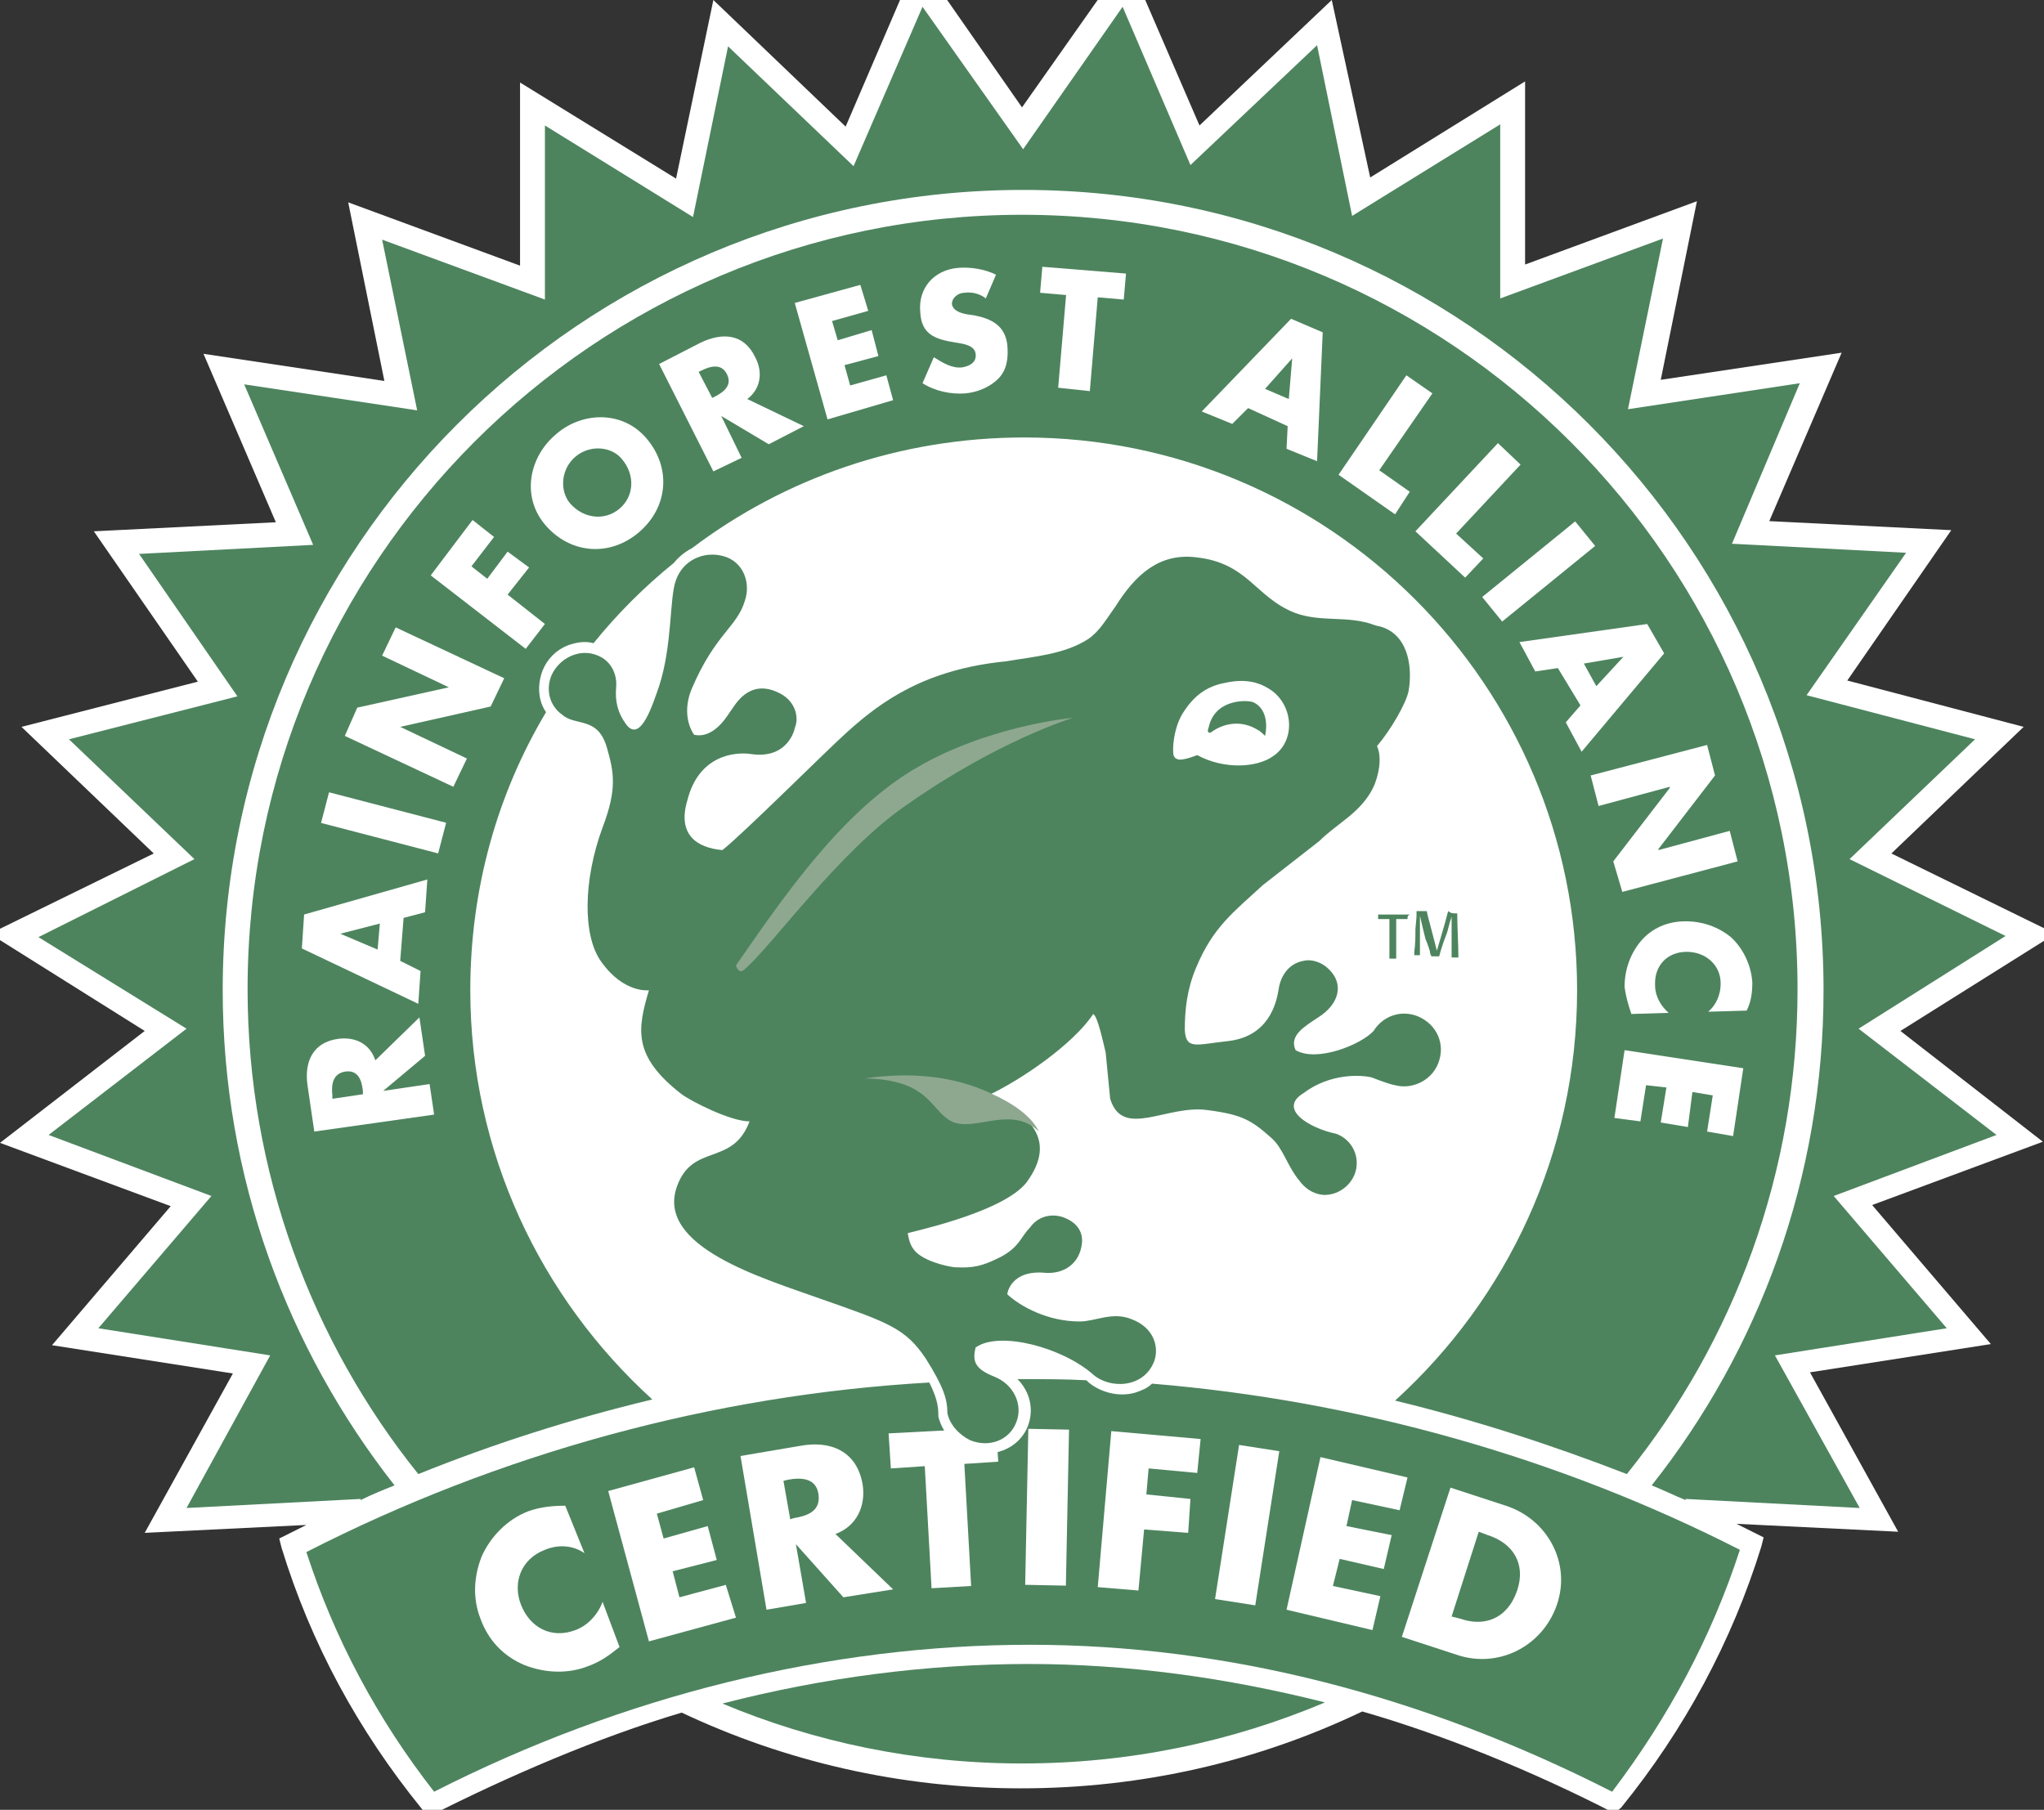
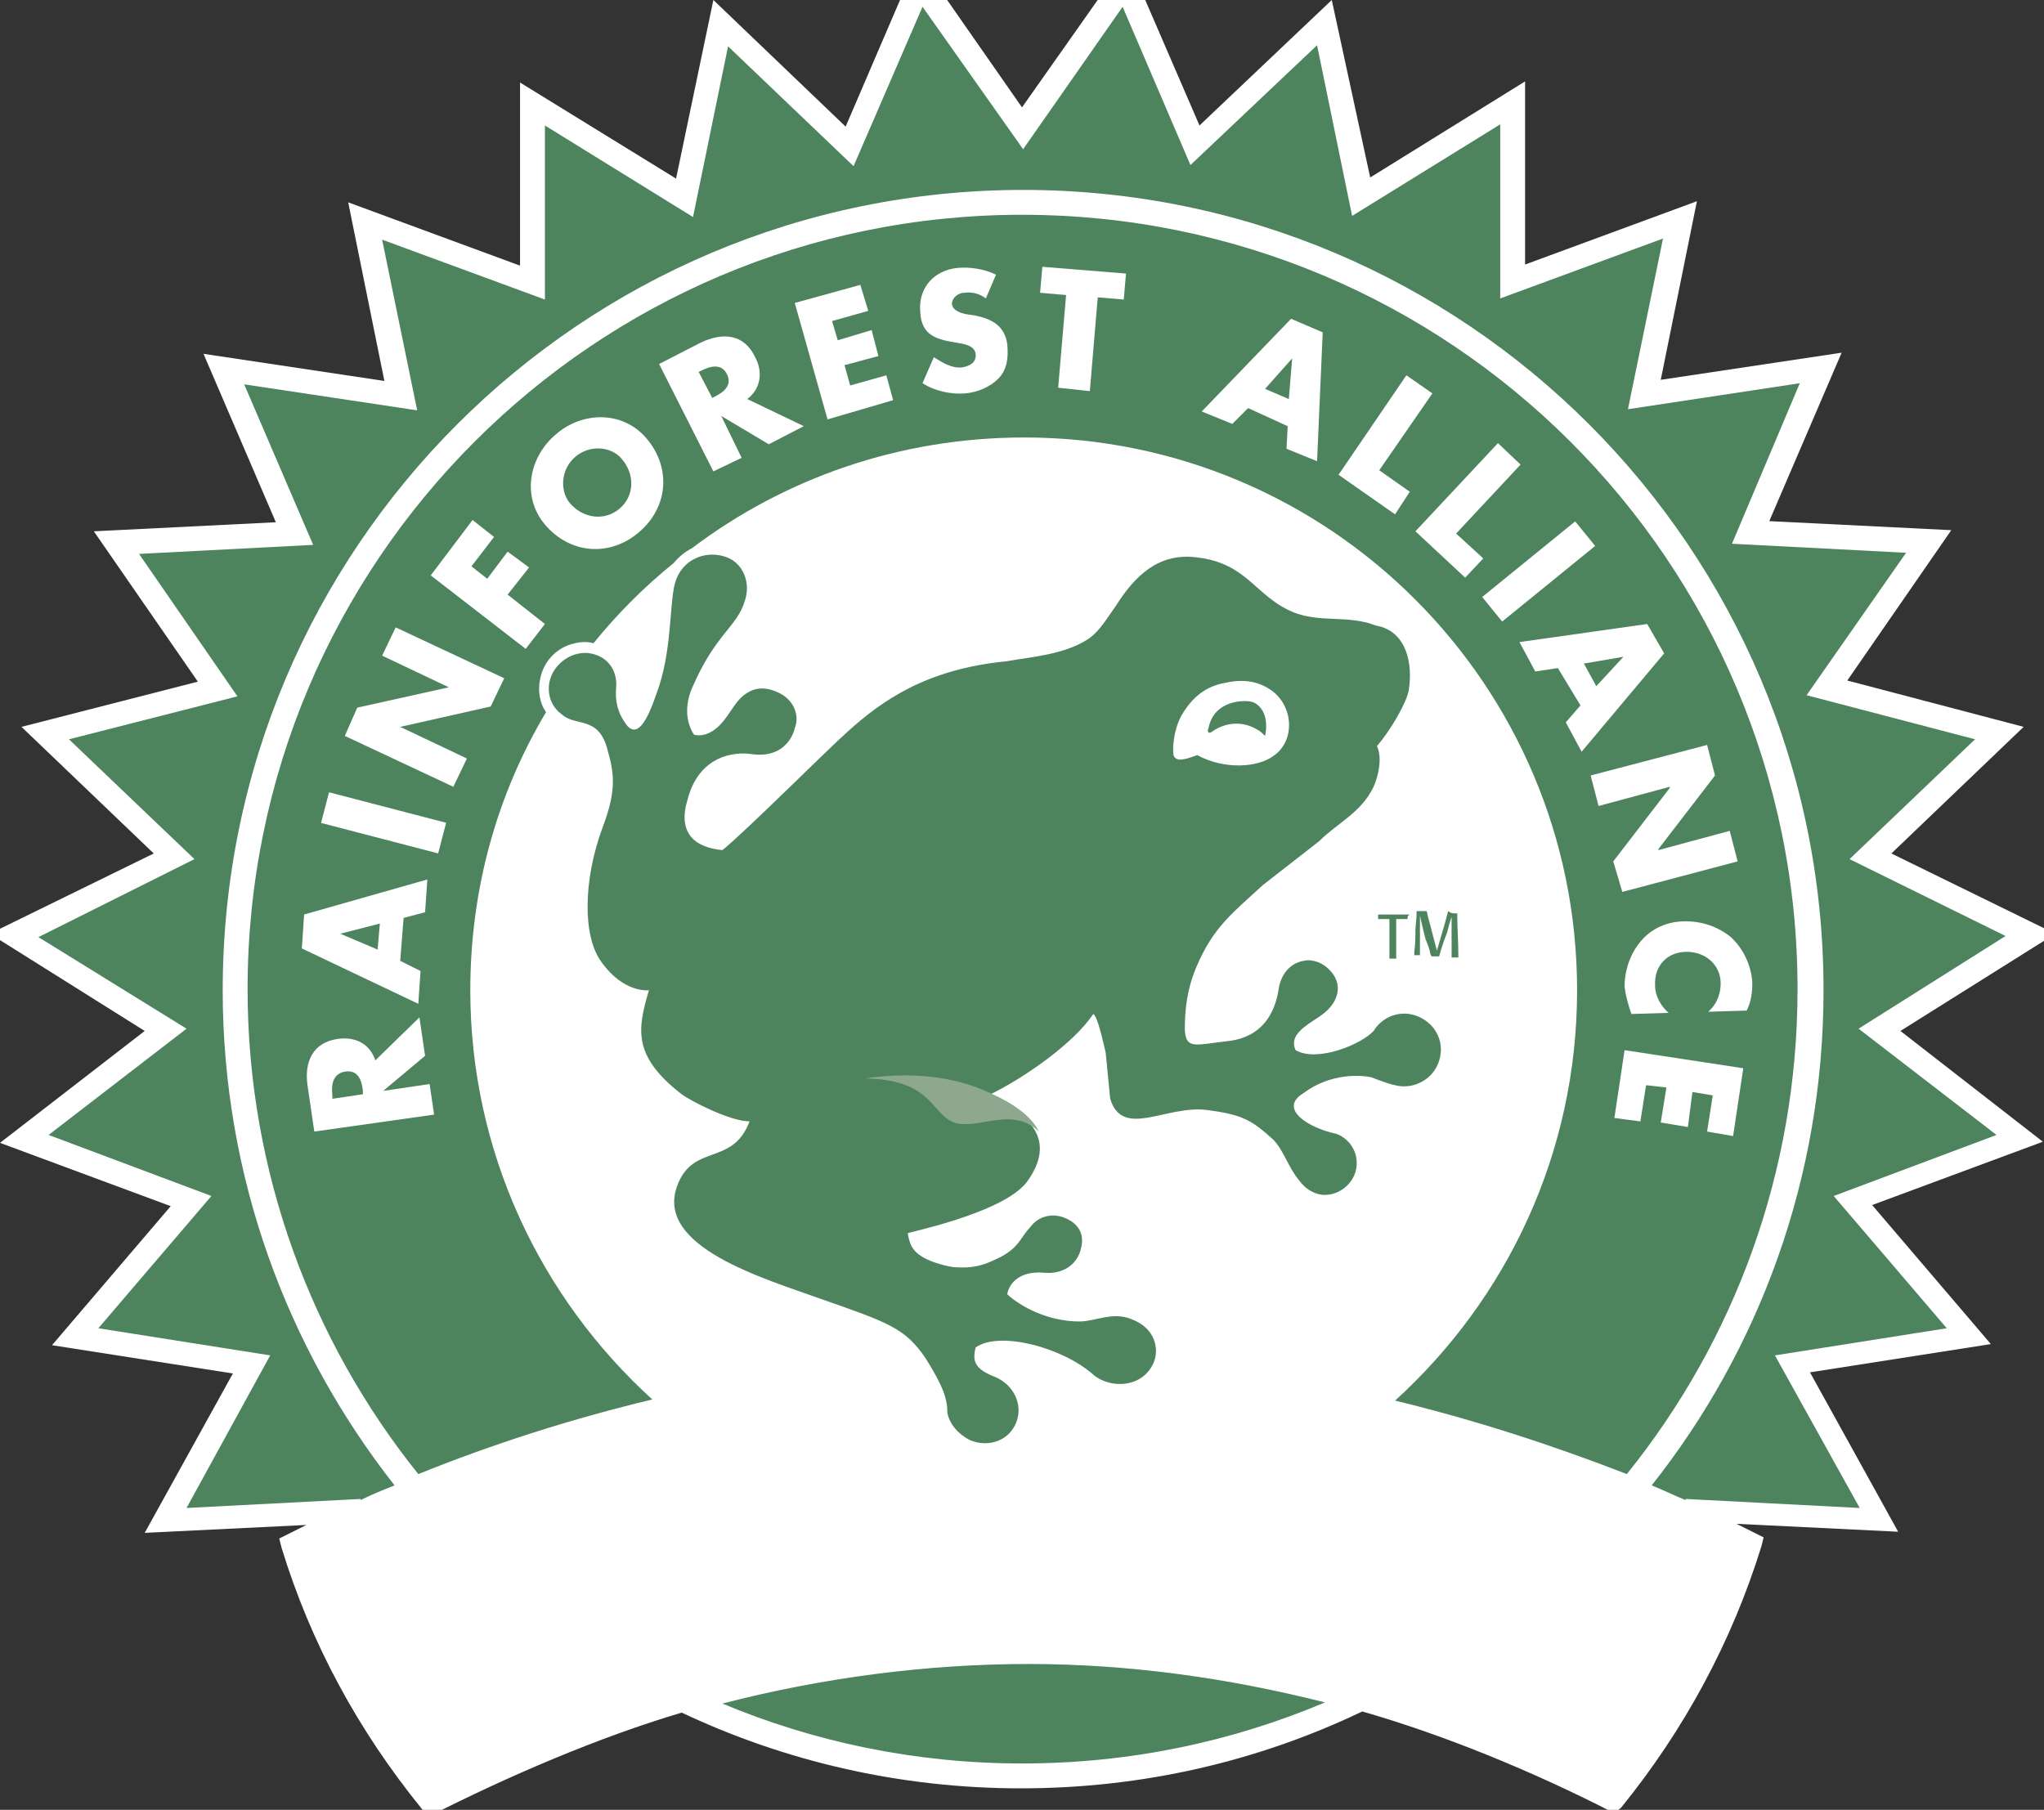
<svg xmlns="http://www.w3.org/2000/svg" version="1.1" id="Vrstva_1" x="0px" y="0px" viewBox="0 0 180.8 160.1" style="enable-background:new 0 0 180.8 160.1;" xml:space="preserve">
  <rect x="0" y="0" width="180.8" height="160.1" fill="#333333" stroke="none" />
  <style type="text/css">
	.st0{fill:#FFFFFF;}
	.st1{fill:#4D845E;}
	.st2{fill-rule:evenodd;clip-rule:evenodd;fill:#4D845E;}
	.st3{fill-rule:evenodd;clip-rule:evenodd;fill:#8EA890;}
	.st4{fill:#8EA890;}
</style>
  <g>
    <g>
      <path class="st0" d="M168.1,91.2l13.7-8.6l-14.5-7.1L179,64.3l-15.6-4.1l9.2-13.3l-16.1-0.8l6.4-14.9l-16,2.4l3.2-15.8l-15.2,5.6    l0-16.2l-13.7,8.5L117.8,0l-11.7,11.1L99.7-3.7L90.4,9.5L81.2-3.7l-6.4,14.9L63.1,0l-3.3,15.8L46,7.3l0,16.2l-15.2-5.6l3.2,15.8    l-16-2.4l6.4,14.9L8.3,47l9.2,13.3L1.9,64.3l11.7,11.2l-14.5,7.1l13.7,8.6L0,101.1l15.1,5.6L4.6,119l16,2.5l-7.8,14.1l14.3-0.7    c-0.6,0.3-2.4,1.2-2.4,1.2l0.2,0.8c2.6,8.5,6.8,16.2,12.4,23.1l0.6,0.7c7.1-3.6,15-7,22.4-9.2c9.1,4.3,19.3,6.7,30,6.7    c10.8,0,21-2.4,30.2-6.8c7.3,2.1,15.1,5.3,22.3,9l0.6-0.5c5.6-6.9,9.8-14.7,12.4-23.1l0.2-0.8c0,0-1.8-0.9-2.4-1.2l14.3,0.7    l-7.8-14.1l16-2.5l-10.5-12.3l15.1-5.6L168.1,91.2z" />
      <path class="st1" d="M164.4,91l13-8.2l-13.8-6.8l11.1-10.6l-14.9-3.9l8.8-12.6l-15.4-0.8l6-14.2l-15.2,2.3l3.1-15.1l-14.4,5.3    l0-15.4l-13.1,8.1l-3.1-15.1l-11.2,10.6L99.3,0.6l-8.8,12.6L81.6,0.6l-6.1,14.1L64.4,4.1l-3.1,15.1l-13.1-8.1l0,15.4l-14.4-5.3    l3.1,15.1L21.6,34l6.1,14.2l-15.4,0.8L21,61.6L6.1,65.4l11.1,10.6L3.4,82.9L16.5,91l-12.2,9.4l14.4,5.4l-10,11.7l15.2,2.4    l-7.4,13.5l15.4-0.8l0,0.1c1-0.5,2-0.9,3-1.3c-9.5-12.1-15.2-27.3-15.2-43.8c0-39.1,31.7-70.8,70.8-70.8s70.8,31.7,70.8,70.8    c0,16.6-5.7,31.8-15.2,43.8c1,0.4,2,0.9,3,1.3l0-0.1l15.4,0.8l-7.5-13.5l15.2-2.4l-10-11.7l14.4-5.4L164.4,91z" />
      <path class="st2" d="M63.9,150.7C72,154.1,81,156,90.4,156c9.5,0,18.5-1.9,26.8-5.4c-8.7-2.2-17.5-3.4-26.2-3.4    C82,147.2,72.8,148.4,63.9,150.7 M90.4,19c-37.8,0-68.5,30.7-68.5,68.5c0,16.2,5.7,31.2,15.1,42.9c6.7-2.7,13.6-4.9,20.7-6.6    c-9.9-9-16.1-21.9-16.1-36.2c0-9,2.4-17.4,6.7-24.6c-0.7-1-0.8-2.4-0.3-3.7c0.4-1,1.2-1.8,2.2-2.2c0.8-0.3,1.6-0.4,2.3-0.2    c2.1-2.6,4.5-5,7.1-7.1c0.4-0.5,1-1,1.6-1.3c8.2-6.2,18.4-9.8,29.4-9.8c27,0,48.9,21.9,48.9,48.9c0,14.4-6.2,27.3-16.1,36.3    c7,1.7,13.8,3.9,20.5,6.5c9.5-11.8,15.1-26.7,15.1-42.9C159,49.7,128.3,19,90.4,19" />
-       <path class="st2" d="M153.9,137.1c-16.1-8.2-33.9-13.2-52-14.7c-0.4,0.4-0.9,0.6-1.5,0.8c-1.4,0.4-3,0-4.1-0.9    c-0.1-0.1-0.1-0.1-0.2-0.2c-1.9-0.1-3.7-0.1-5.6-0.1c-0.1,0-0.3,0-0.5,0c1.1,1.1,1.5,2.7,0.9,4.2c-0.8,2-3.2,2.9-5.3,2.1    c-1.3-0.5-2.3-1.7-2.6-3l0-0.1v-0.1c0-0.8-0.2-1.6-0.8-2.8c-19.2,1.1-38.1,6.3-55.1,15v0c2.5,7.7,6.3,14.8,11.3,21.2h0    c16.7-8.5,34.9-13,52.7-13c17.3,0,34.6,4.4,51.5,13h0C147.6,151.9,151.4,144.8,153.9,137.1L153.9,137.1z" />
      <path class="st0" d="M51.7,137.4c-1-0.7-2.3-0.8-3.5-0.3c-2.1,0.8-2.9,2.9-2.1,4.9c0.8,2,2.7,3,4.8,2.2c1.1-0.4,2-1.4,2.4-2.5    l1.5,4c-1,0.8-1.7,1.3-2.8,1.7c-1.8,0.7-3.8,0.6-5.6-0.1c-1.9-0.8-3.2-2.2-3.9-4.1c-0.7-1.8-0.6-3.7,0.1-5.5    c0.8-1.8,2.3-3.3,4.1-4c1.1-0.4,2.2-0.5,3.3-0.5L51.7,137.4z" />
-       <polygon class="st0" points="58.1,133.9 58.7,136.1 62.6,135 63.4,138 59.5,139 60.1,141.3 64.2,140.2 65.1,143.1 57.4,145.2     53.8,131.9 61.4,129.8 62.2,132.7   " />
      <path class="st0" d="M79,140.6l-4.4,0.7l-4.2-4.7l0,0l0.9,5.2l-3.5,0.6l-2.3-13.6l5.3-0.9c2.7-0.5,5,0.5,5.5,3.4    c0.3,1.9-0.5,3.7-2.4,4.4L79,140.6z M69.9,134.4l0.3-0.1c1.2-0.2,2.4-0.6,2.2-2.1c-0.2-1.5-1.6-1.5-2.7-1.3l-0.4,0.1L69.9,134.4z" />
      <polygon class="st0" points="85.9,140.3 82.4,140.5 81.8,129.7 78.8,129.9 78.6,126.8 88.1,126.3 88.3,129.3 85.3,129.5   " />
      <rect x="85.7" y="131.5" transform="matrix(2.019992e-02 -1 1 2.019992e-02 -42.55 223.24)" class="st0" width="13.8" height="3.6" />
      <polygon class="st0" points="101.6,129.9 101.4,132.2 105.3,132.6 105.1,135.6 101.2,135.3 100.7,140.7 97.1,140.4 98.3,126.6     106.2,127.3 105.9,130.3   " />
      <rect x="103.4" y="133.1" transform="matrix(0.154 -0.988 0.988 0.154 -39.95 223.119)" class="st0" width="13.8" height="3.6" />
      <polygon class="st0" points="119.6,132.7 119.1,135 123.1,135.8 122.4,138.8 118.5,137.9 117.9,140.3 122.1,141.2 121.4,144.2     113.8,142.4 116.8,128.9 124.5,130.7 123.8,133.6   " />
      <path class="st0" d="M128.3,131.6l4.9,1.6c3.7,1.2,5.8,5.1,4.5,8.8s-5.2,5.6-8.8,4.4l-4.9-1.6L128.3,131.6z M128.4,143l0.8,0.2    c2,0.7,4.1,0.1,5-2.5c0.8-2.4-0.4-4.2-2.6-4.9l-0.8-0.3L128.4,143z" />
      <path class="st1" d="M124.5,81.3c-0.5,0-0.5,0-1,0c0,0.6,0,0.6,0,1.2c0,1.4,0,2,0,2.3l0,0c-0.3,0-0.3,0-0.6,0l0,0    c0-0.8,0-1.6,0-2.4c0-0.6,0-0.9,0-1.1c-0.5,0-0.5,0-1,0l0,0c0-0.2,0-0.2,0-0.4l0,0c0.4,0,1.1,0,1.5,0c0.4,0,0.9,0,1.3,0l0,0    C124.5,81,124.5,81.1,124.5,81.3L124.5,81.3z" />
      <path class="st1" d="M128.9,80.8c0,1.3,0.1,2.6,0.1,3.9l0,0c-0.3,0-0.3,0-0.6,0l0,0c0-0.6,0-0.8,0-1.5l0-0.6c0-0.4,0-1.3,0-1.5    c-0.1,0.3-0.2,0.6-0.4,1.4l-0.3,0.8c-0.2,0.6-0.3,0.9-0.4,1.3l0,0c-0.3,0-0.3,0-0.7,0l0,0c0-0.1-0.1-0.2-0.1-0.3    c0-0.2-0.3-1-0.4-1.2l-0.2-0.8c-0.2-0.8-0.2-0.9-0.3-1.3c0,0.6,0,0.7,0,1.3l0,1c0,0.7,0,0.8,0,1.2l0,0c-0.3,0-0.3,0-0.5,0l0,0    c0-0.1,0-0.2,0-0.3c0.1-0.7,0.1-1.4,0.1-2c0.1-1,0.1-1.1,0.1-1.6l0,0c0.4,0,0.5,0,0.9,0l0,0c0.1,0.5,0.2,0.8,0.3,1.2l0.6,2.3    l0.7-2.4c0.2-0.7,0.2-0.8,0.3-1.1l0,0C128.4,80.8,128.4,80.8,128.9,80.8L128.9,80.8z" />
      <path class="st0" d="M37.1,90l0.5,3.4l-3.7,3.1v0l4.1-0.6l0.4,2.7l-10.6,1.5l-0.6-4.1c-0.3-2.1,0.5-3.8,2.7-4.1    c1.5-0.2,2.8,0.4,3.3,1.9L37.1,90z M32.1,96.8l0-0.3c-0.1-0.9-0.4-1.9-1.6-1.7c-1.1,0.2-1.2,1.2-1.1,2.1l0,0.3L32.1,96.8z" />
-       <path class="st0" d="M35.4,85l1.8,0.9L37,88.8l-10.3-4.9l0.2-3l10.9-3.1l-0.2,2.9l-1.9,0.5L35.4,85z M30.1,82.6L30.1,82.6l3.3,1.4    l0.2-2.3L30.1,82.6z" />
+       <path class="st0" d="M35.4,85l1.8,0.9L37,88.8l-10.3-4.9l0.2-3l10.9-3.1l-0.2,2.9l-1.9,0.5z M30.1,82.6L30.1,82.6l3.3,1.4    l0.2-2.3L30.1,82.6z" />
      <rect x="32.5" y="67.5" transform="matrix(0.252 -0.968 0.968 0.252 -45.131 87.248)" class="st0" width="2.8" height="10.7" />
      <polygon class="st0" points="30.5,65.1 31.6,62.6 39.7,60.8 39.7,60.8 33.8,58 35,55.5 44.6,60 43.4,62.5 35.4,64.3 35.4,64.3     41.3,67.1 40.1,69.6   " />
      <polygon class="st0" points="41.7,50.1 43.1,51.2 44.9,48.8 46.8,50.2 44.9,52.6 48.2,55.2 46.5,57.4 38.1,50.9 41.8,46     43.7,47.5   " />
      <path class="st0" d="M57.2,38.8c2.2,2.6,1.9,6.1-0.7,8.3c-2.6,2.2-6.1,1.9-8.3-0.7c-2.1-2.5-1.4-6,1-8    C51.5,36.4,55.1,36.3,57.2,38.8 M50.4,44.5c1.2,1.4,3.1,1.6,4.4,0.5c1.3-1.1,1.4-3,0.2-4.4c-0.9-1.1-2.8-1.3-4.1-0.2    C49.6,41.5,49.5,43.4,50.4,44.5" />
      <path class="st0" d="M71.1,37.7L68,39.3l-4.2-2.5l0,0l1.8,3.7l-2.5,1.2l-4.8-9.5l3.7-1.9c1.9-0.9,3.8-0.8,4.8,1.3    c0.7,1.3,0.5,2.8-0.7,3.7L71.1,37.7z M63,35.2l0.2-0.1c0.8-0.4,1.6-1,1.1-2c-0.5-1-1.5-0.7-2.3-0.3l-0.2,0.1L63,35.2z" />
      <polygon class="st0" points="73.6,28.4 74.1,30.1 77.1,29.2 77.7,31.5 74.7,32.3 75.2,34.1 78.4,33.2 79,35.4 73.2,37.1     70.3,26.8 76.1,25.2 76.8,27.5   " />
      <path class="st0" d="M87.2,26.4c-0.5-0.4-1.2-0.6-1.9-0.5c-0.5,0-1.1,0.4-1.1,1c0.1,0.6,0.8,0.8,1.3,0.9l0.7,0.1    c1.5,0.3,2.7,0.9,2.9,2.6c0.1,1.1,0,2.2-0.8,3c-0.8,0.8-1.9,1.2-2.9,1.3c-1.3,0.1-2.7-0.2-3.8-0.9l1-2.3c0.8,0.5,1.6,1,2.5,0.9    c0.6-0.1,1.3-0.4,1.2-1.2c-0.1-0.8-1.2-0.9-1.8-1c-1.8-0.3-3-0.7-3.1-2.7c-0.2-2.1,1.2-3.7,3.3-3.9c1.1-0.1,2.4,0.1,3.4,0.6    L87.2,26.4z" />
      <polygon class="st0" points="96.4,34.6 93.6,34.3 94.3,26.1 92,25.9 92.2,23.6 99.6,24.2 99.4,26.5 97.1,26.3   " />
      <path class="st0" d="M110.4,36.1l-1.4,1.4l-2.7-1.1l7.9-8.2l2.8,1.2l-0.5,11.4l-2.7-1.1l0.1-2L110.4,36.1z M114.3,31.7L114.3,31.7    l-2.4,2.7l2.1,0.9L114.3,31.7z" />
      <polygon class="st0" points="122,41.6 124.7,43.5 123.4,45.5 118.4,42 124.4,33.2 126.7,34.8   " />
      <polygon class="st0" points="128.8,47.2 131.2,49.4 129.6,51.1 125.2,47 132.5,39.2 134.5,41.1   " />
      <rect x="130.8" y="49.2" transform="matrix(0.776 -0.631 0.631 0.776 -1.44 97.167)" class="st0" width="10.6" height="2.8" />
      <path class="st0" d="M137.8,59.1l-2,0.3l-1.4-2.6l11.3-1.6l1.5,2.6l-7.3,8.7l-1.4-2.6l1.3-1.5L137.8,59.1z M143.6,58.1L143.6,58.1    l-3.5,0.6l1.1,2L143.6,58.1z" />
      <polygon class="st0" points="151,65.9 151.7,68.6 146.7,75.1 146.7,75.2 153,73.5 153.7,76.2 143.5,78.9 142.7,76.2 147.7,69.7     147.7,69.6 141.4,71.3 140.7,68.6   " />
      <path class="st0" d="M151.1,89.5c0.7-0.6,1.1-1.5,1.1-2.5c0-1.7-1.4-2.8-3-2.8c-1.7,0-2.9,1.2-2.8,3c0,0.9,0.5,1.8,1.2,2.4    l-3.3,0.1c-0.3-0.9-0.5-1.6-0.6-2.4c0-1.5,0.5-2.9,1.4-4c1-1.2,2.4-1.8,4-1.8c1.5,0,2.9,0.5,4,1.4c1.1,1,1.8,2.5,1.9,4    c0,0.9-0.1,1.7-0.5,2.5L151.1,89.5z" />
      <polygon class="st0" points="151.5,96.9 149.7,96.6 149.3,99.7 146.9,99.3 147.4,96.2 145.6,96 145.1,99.2 142.8,98.9 143.7,92.9     154.2,94.5 153.3,100.5 151,100.1   " />
      <path class="st2" d="M121.3,95.3c0,0,1.5,0.6,2.1,0.7c1.5,0.4,3.2-0.4,3.8-1.9c0.7-1.7-0.1-3.5-1.8-4.2c-1.5-0.6-3.1,0-3.9,1.3    c-1.1,1.2-5,2.8-6.9,1.7c-0.6-1.3,0.8-2.1,2-2.9c1.9-1.2,2.3-3,0.9-4.3c-0.5-0.5-1.4-0.9-2.2-0.7c-1.2,0.2-2,1.2-2.2,2.5    c-0.2,1.3-0.9,4.2-4.5,4.6c-2.8,0.3-3.7,0.8-3.8-1c0-1.8,0.2-3.6,1-5.5c1.5-3.6,3.3-4.9,5.9-7.3l5-3.9c1.6-1.6,3.7-2.5,4.8-4.8    c0.4-0.9,0.8-2.5,0.3-3.6c1.2-1.4,2.6-3.8,2.8-4.9c0.4-2.4-0.2-5.1-2.6-5.7c-0.1,0-0.4-0.1-0.4-0.1c-2.4-0.9-4.7-0.2-7.1-1.1    c-3.5-1.4-4.1-4.4-8.7-4.9c-3.3-0.4-5.4,1.6-7.1,4.3c-0.8,1.1-1.4,2.2-2.4,2.9c-2.1,1.4-5,1.6-7.3,2C81.9,59.2,78,62,75,64.7    c-1.7,1.5-9.2,9-11.1,10.5c-2.3-0.2-4-1.4-3.1-4.4c1-4,4.2-4.3,5.6-4.1c3.3,0.5,3.9-2.2,3.9-2.3c0.4-0.9,0.1-2.5-1.6-3.2    c-2.5-1.1-3.7,1.2-4,1.6c-0.2,0.2-1.4,2.6-3.3,2.2c-0.5-0.7-1-2.2-0.2-4.1c2.1-4.9,4-5.4,4.7-7.8c0.5-1.5-0.1-3.4-1.9-3.9    s-3.6,0.4-4.2,2.1c-0.6,1.5-0.3,5.7-1.5,9.4c-0.5,1.4-1.6,5.1-2.9,3.4c-0.8-1.1-1-2.1-0.9-3.3c0.1-1.1-0.4-2.3-1.6-2.8    c-1.6-0.7-3.4,0.2-4.1,1.7c-0.6,1.4-0.1,2.8,0.9,3.5c1.2,1.1,3.2,0.1,4,3c0.6,2.1,0.9,3.6-0.4,7c-1.7,4.6-1.8,9.6-0.1,11.9    c2,2.8,4.2,2.5,4.2,2.5c-1,3.4-1.5,5.8,2.9,9.2c0.8,0.6,4.3,2.4,6,2.4c-1.5,4-5,1.9-6.4,5.7c-2,5.4,7.7,8.2,12.7,10    c6,2.1,7.5,2.6,9.3,5.3c1.5,2.4,1.9,3.5,1.9,4.8c0.2,1,1,1.9,2,2.4c1.7,0.7,3.5,0,4.1-1.6c0.6-1.5-0.2-3.3-1.9-4    c-1.8-0.7-2-1.4-1.7-2.6c2.1-1.5,7.7,0,10.4,2.4c1.5,1.3,4.5,1.2,5.4-1.2c0.4-1.1,0.1-2.9-2-3.7c-1.7-0.7-3.2,0.2-4.6,0.2    c-2.8,0-5.2-1.3-6.4-2.4c0-0.2,0.4-2.2,3.4-1.9c1.6,0.1,3-0.8,3.2-2.6c0.1-0.9-0.3-1.8-1.6-2.3c-1.1-0.4-2.3-0.1-3,0.9    c-0.8,0.8-0.9,1.7-2.6,2.6c-1.6,0.8-2.4,1-4.1,0.9c-0.8-0.1-2.9-0.6-3.6-1.6c-0.4-0.5-0.5-1.4-0.5-1.4c-0.4,0,8.3-1.7,10.5-4.5    c2.8-3.8,0.2-6.1-3.4-7.7c3-1.4,7.6-4.6,9.3-7.2c0.4,0.2,0.9,2.6,1.1,3.4l0.4,4.1c1.1,3.6,5,0.5,8.6,1c3.1,0.4,3.9,0.9,5.7,2.5    c1,0.9,1.4,2.5,2.4,3.7c0.5,0.7,1.2,1.2,2.1,1.3c1.5,0.1,2.9-1.1,3-2.6c0.1-1.3-0.7-2.4-1.8-2.8c-2.4-0.5-5.2-2.2-2.9-3.6    C117.7,94.9,120.4,95.1,121.3,95.3 M112.6,66.9c-1.4,1-4.3,1.2-6.7-0.1c-0.8,0.3-1.2,0.4-1.6,0.4c-0.4-0.1-0.4-0.2-0.5-0.4    c-0.1-0.6,0-2.2,0.7-3.5c1-1.7,2.2-2.6,3.9-2.9c1.8-0.4,3,0,3.8,0.5C114.4,62.2,114.7,65.5,112.6,66.9" />
      <path class="st2" d="M111.9,65.1c0,0-0.5-0.5-0.6-0.5c-1.4-0.9-3-0.7-4.2,0.2c-0.3,0.1-0.3-0.2-0.2-0.4c0.5-2.5,3.2-2.5,3.9-2.3    C111.8,62.5,112.2,63.7,111.9,65.1" />
-       <path class="st3" d="M65.8,85.8c-0.5,0.4-0.7-0.4-0.7-0.4c3.9-5.6,9-13.2,15.5-17.2c6.5-4,14.3-4.7,14.3-4.7s-6.6,2-14.7,7.7    C74.2,75.3,68.2,83.8,65.8,85.8" />
      <path class="st4" d="M84.4,99.3c2.1,0.7,5.1-1.5,7.5,0.8c-0.7-1.4-2.3-2.5-4.3-3.4c-3.2-1.5-7-1.9-11.1-1.3    C82.5,95.5,82.3,98.5,84.4,99.3" />
    </g>
  </g>
</svg>